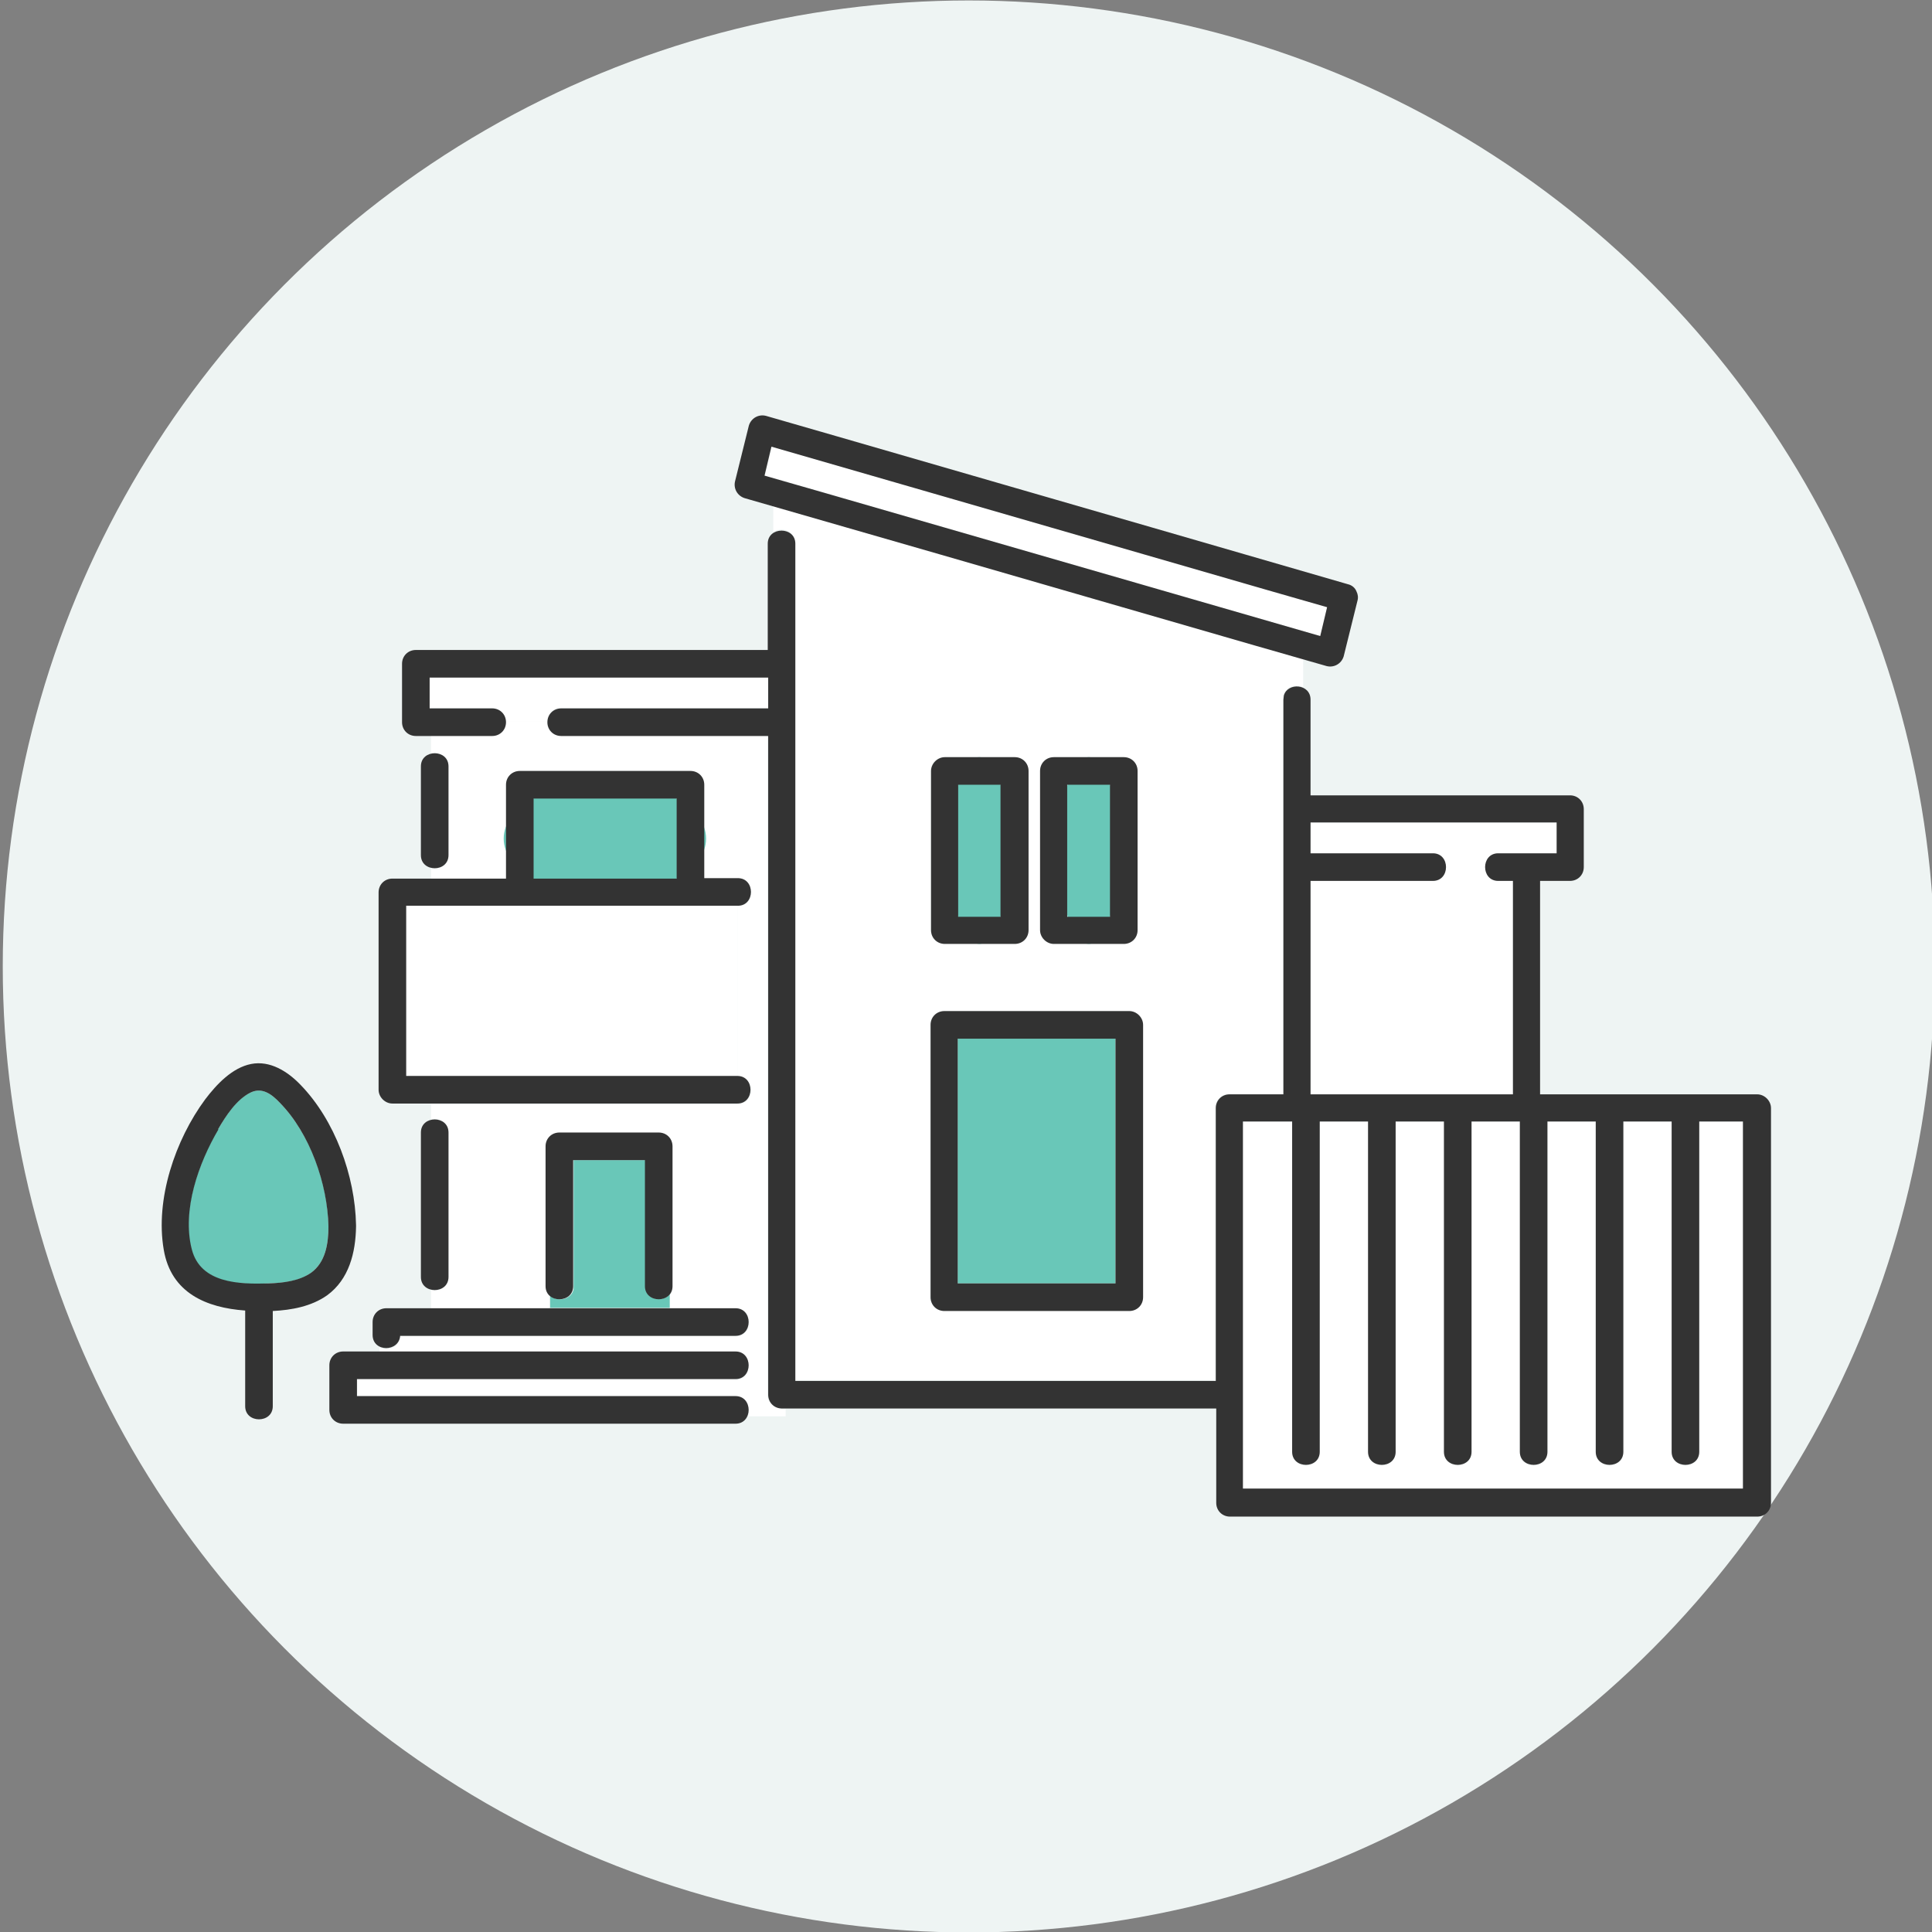
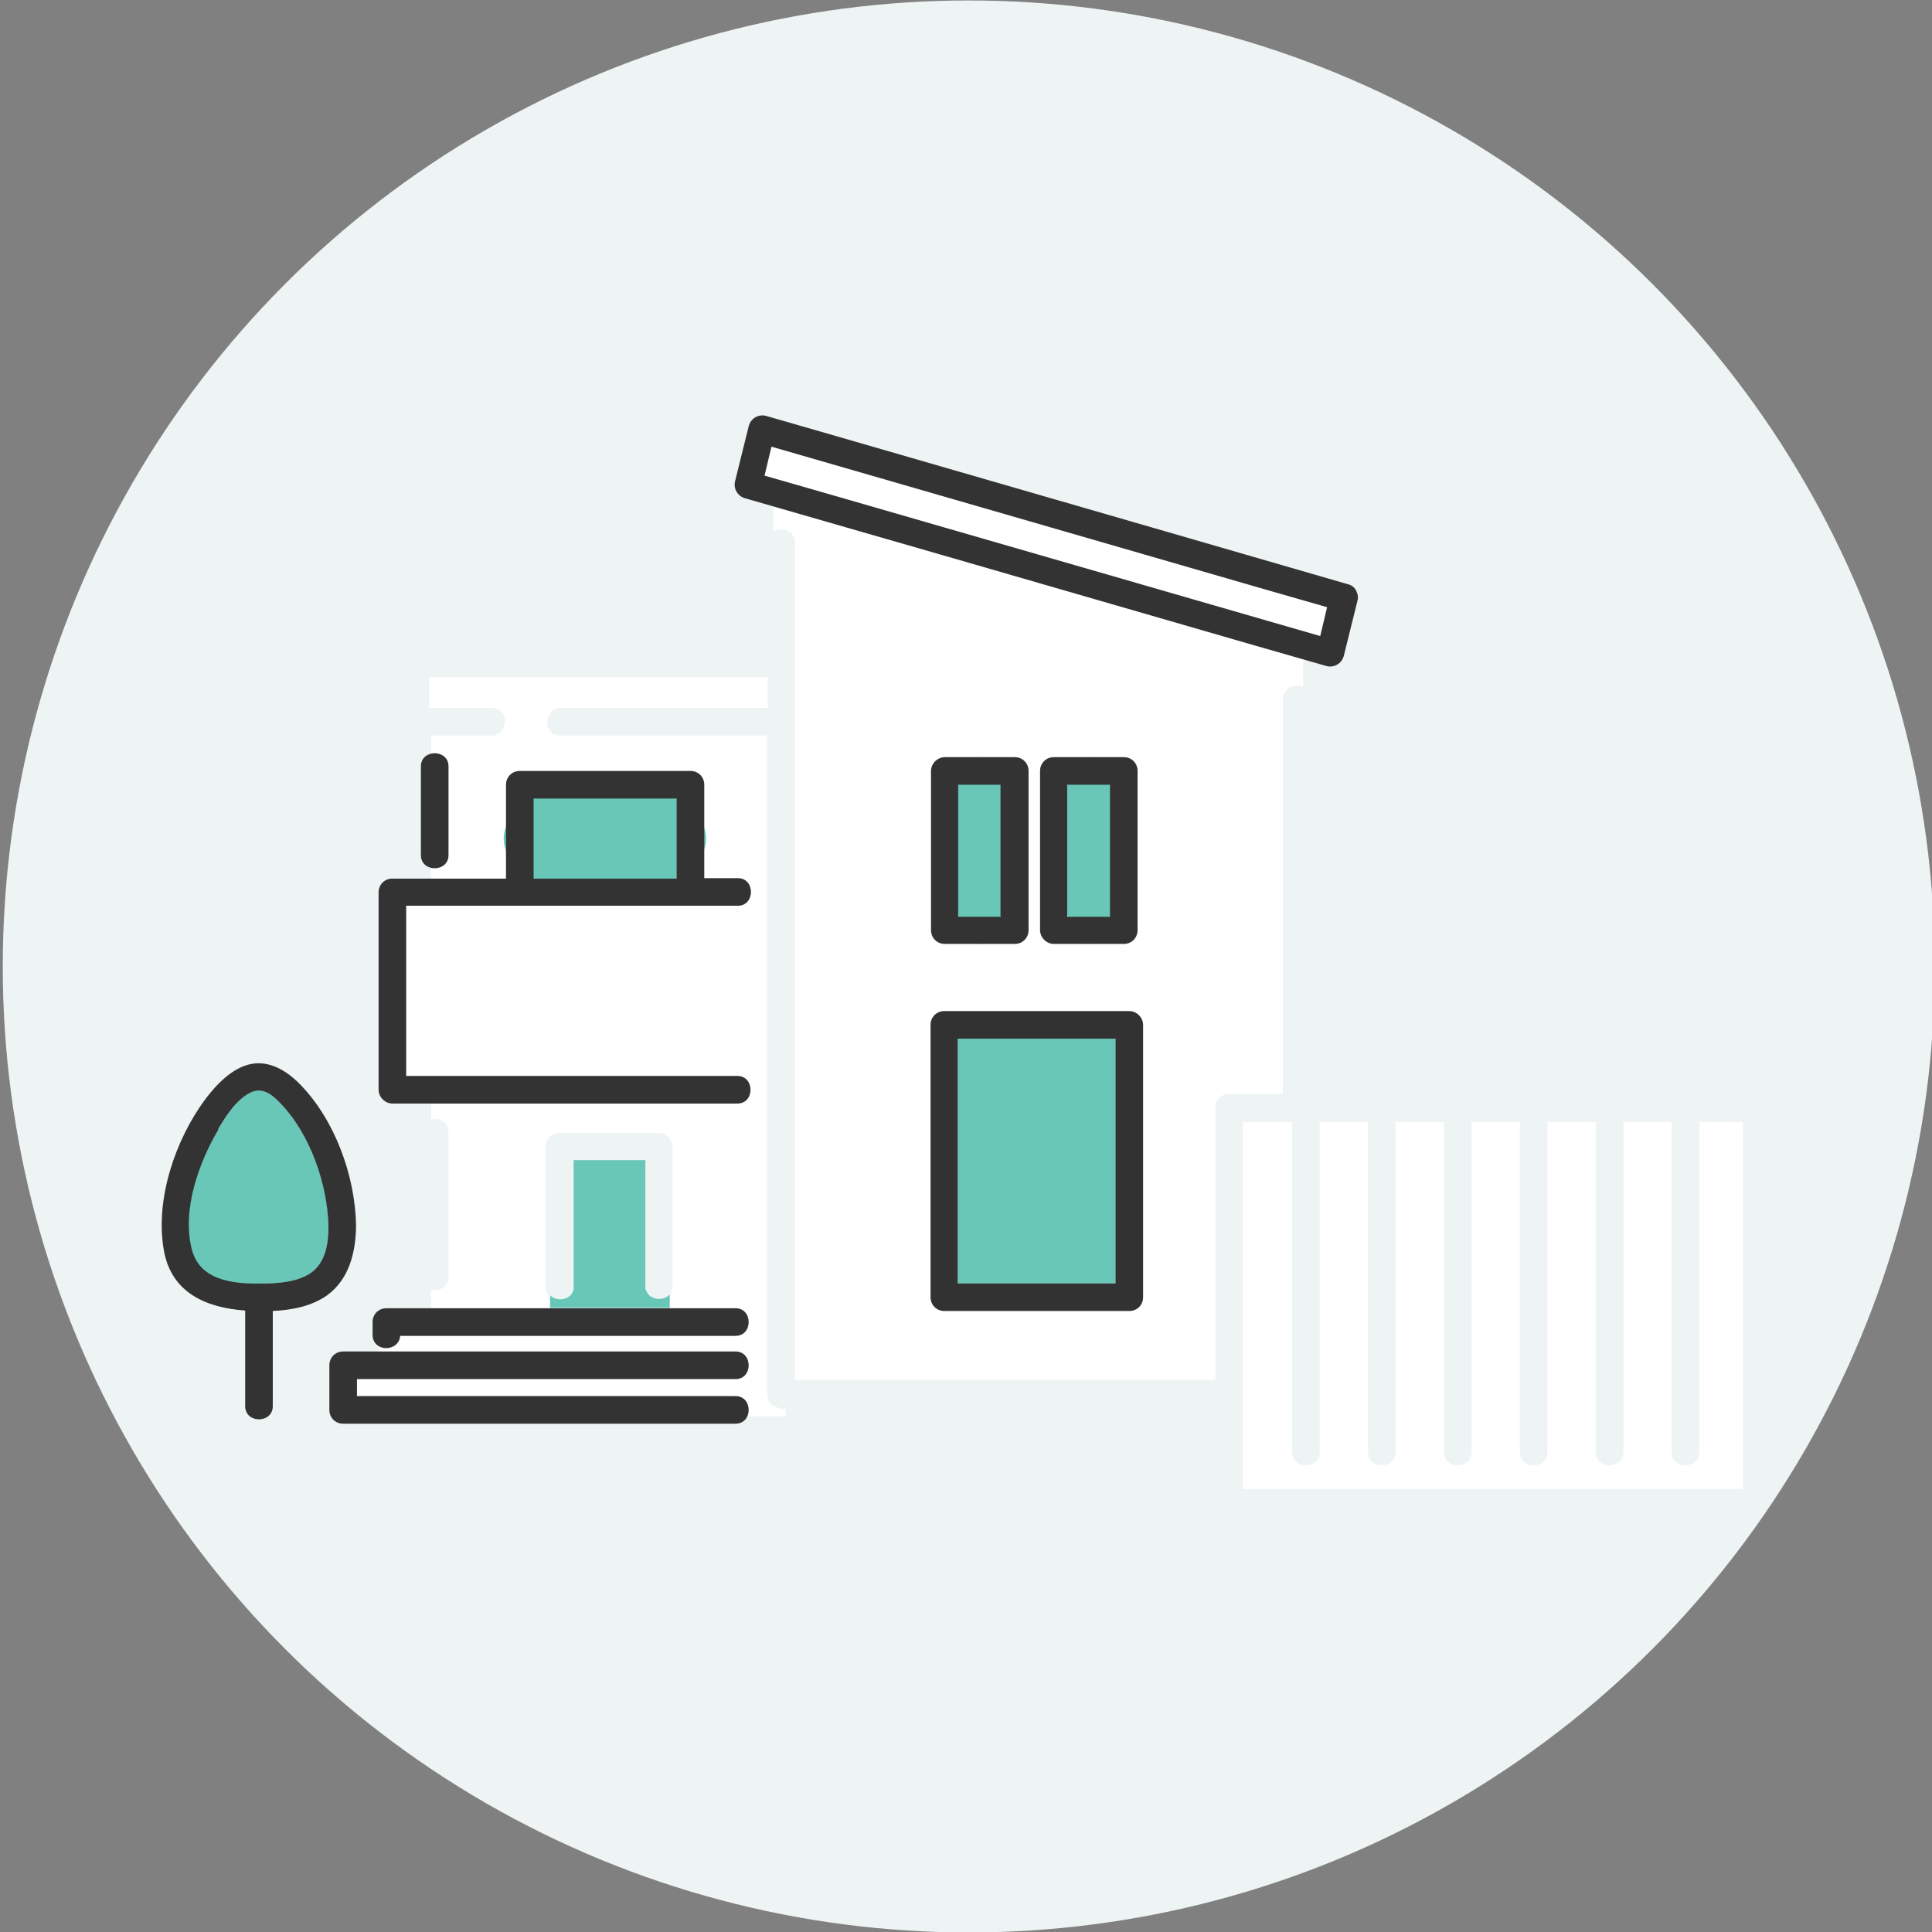
<svg xmlns="http://www.w3.org/2000/svg" id="_レイヤー_1" data-name="レイヤー 1" version="1.1" viewBox="0 0 420 420">
  <rect x="0" y="0" width="420" height="420" fill="#808080" stroke="none" />
  <defs>
    <style>
      .cls-1 {
        fill: #333;
      }

      .cls-1, .cls-2, .cls-3, .cls-4, .cls-5 {
        stroke-width: 0px;
      }

      .cls-2 {
        fill: #69c7b8;
      }

      .cls-3 {
        fill: #323232;
      }

      .cls-4 {
        fill: #eef4f3;
      }

      .cls-5 {
        fill: #fff;
      }
    </style>
  </defs>
  <circle class="cls-4" cx="210.6" cy="210.1" r="210" />
  <path class="cls-5" d="M272.7,140.3l-68.1-19.7-36.5-10.6v5.6c1.7-1.1,4.7-.4,4.7,2.4v182h91.4v-59.2c0-1.7,1.3-3,3-3h11.7v-85.8c0-.3,0-.6.1-.9.5-1.6,2.2-2.4,3.8-1.9.2,0,.4.1.5.2v-6.1l-10.7-3.1ZM247.3,167.6v34.6c0,1.7-1.3,3-3,3h-15.2c-1.7,0-3-1.3-3-3h0v-34.6c0-1.7,1.3-3,3-3h15.2c1.7,0,3,1.3,3,3ZM223.5,167.6v34.6c0,1.7-1.3,3-3,3h-15.2c-1.7,0-3-1.3-3-3h0v-34.6c0-1.7,1.3-3,3-3h15.2c1.6,0,3,1.4,3,3ZM248.4,230.2v51.8c0,1.7-1.3,3-3,3h-40.2c-1.7,0-3-1.3-3-3v-59.2c0-1.7,1.3-3,3-3h40.2c1.7,0,3,1.3,3,3v7.4Z" />
  <path class="cls-2" d="M140.3,280.4c0-.2,0-.5,0-.7v-27.5h-15.6v27.4c0,.2,0,.5,0,.7-.5,2.3-3.6,2.8-5.1,1.3v2.7h26.1v-3c-1.4,1.7-4.7,1.4-5.3-1Z" />
  <path class="cls-5" d="M169.8,306.1c-1.7,0-3-1.3-3-3v-143.2h-45c-1.6,0-2.8-1.2-2.9-2.8,0,0,0-.2,0-.2h-9.2c0,1.6-1.1,2.9-2.6,3,0,0-.2,0-.2,0h-13.2v3.9c1.5-.5,3.2.4,3.7,1.9,0,.3.1.6.1.9v19.3c0,1.6-1.3,2.9-2.9,2.9-.3,0-.6,0-.9-.1v2.3h16.3v-20.4c0-1.7,1.3-3,3-3h37.1c1.7,0,3,1.3,3,3v20.4h7.3c3.8,0,3.8,6,0,6v37c3.8,0,3.8,6,0,6h-66.7v3.4c1.5-.5,3.2.4,3.7,1.9,0,.3.1.6.1.9v31.4c0,1.6-1.3,2.9-2.9,2.9-.3,0-.6,0-.9-.1v4.1h25.7v-2.8c-.5-.5-.8-1.3-.8-2v-30.4c0-1.7,1.3-3,3-3h21.6c1.7,0,3,1.3,3,3v30.4c0,.7-.2,1.3-.6,1.8v3h14.4c3.8,0,3.8,6,0,6h-73c-.1,1.7-1.6,2.9-3.2,2.8-.5,0-.9-.2-1.3-.4v1.1h77.4c3.8,0,3.8,6,0,6v3.7c1.7,0,2.9,1.5,2.9,3.1,0,.4,0,.7-.2,1.1h8.2v-1.6h-1Z" />
-   <path class="cls-5" d="M328.9,237.9v-46.4h-3.2c-3.8,0-3.8-6,0-6h12.7v-6.7h-53.5v6.7h26.6c3.8,0,3.8,6,0,6h-26.6v46.4h44Z" />
-   <path class="cls-1" d="M91.5,246.2v31.4c0,3.8,6,3.8,6,0v-31.4c0-3.8-6-3.8-6,0Z" />
  <path class="cls-1" d="M97.5,185.9v-19.3c0-3.8-6-3.8-6,0v19.3c0,3.8,6,3.8,6,0Z" />
  <path class="cls-5" d="M121.9,153.9h45v-6.7h-73.6v6.7h13.6c1.6,0,2.8,1.2,2.9,2.8,0,0,0,.2,0,.2h9.2c0-1.6,1.1-2.9,2.6-3,0,0,.2,0,.2,0Z" />
  <ellipse class="cls-2" cx="131.5" cy="182.3" rx="22" ry="12.3" />
  <path class="cls-5" d="M150.9,196.9h-62.6v37h72.1v-37h-9.5Z" />
  <path class="cls-1" d="M85.3,239.9h75c3.8,0,3.8-6,0-6h-72v-37h72.1c3.8,0,3.8-6,0-6h-7.3v-20.3c0-1.7-1.3-3-3-3h-37.1c-1.7,0-3,1.3-3,3v20.4h-24.7c-1.7,0-3,1.3-3,3v42.9c0,1.6,1.4,3,3,3ZM116,191v-17.4h31.1v17.4h-31.1Z" />
  <ellipse class="cls-2" cx="212.9" cy="184.9" rx="6.5" ry="20.3" />
  <path class="cls-1" d="M202.4,167.6v34.6c0,1.7,1.3,3,3,3h15.2c1.7,0,3-1.3,3-3h0v-34.6c0-1.7-1.3-3-3-3h-15.2c-1.6,0-3,1.4-3,3ZM217.5,199.3h-9.2v-28.7h9.2v28.7Z" />
  <ellipse class="cls-2" cx="236.7" cy="184.9" rx="6.5" ry="20.3" />
  <path class="cls-1" d="M229.1,205.2h15.2c1.7,0,3-1.3,3-3v-34.6c0-1.7-1.3-3-3-3h-15.2c-1.7,0-3,1.3-3,3v34.6c0,1.6,1.4,3,3,3ZM232.1,170.6h9.2v28.7h-9.3v-28.7Z" />
  <path class="cls-5" d="M207.6,108.6l-39.8-11.5c-.5,2.1-1,4.2-1.5,6.3l12.9,3.7,68.1,19.7,39.8,11.5c.5-2.1,1-4.2,1.5-6.3l-12.9-3.7-68.2-19.7Z" />
  <path class="cls-1" d="M161.9,108.3l42.7,12.3,68.1,19.7,15.7,4.5c1.6.4,3.2-.5,3.7-2.1l3-12.1c.2-.7.1-1.4-.2-2-.3-.8-1-1.4-1.9-1.6l-42.8-12.4-68.1-19.7-15.6-4.5c-1.6-.4-3.2.5-3.7,2.1l-3,12.1c-.4,1.6.5,3.2,2.1,3.7ZM287.1,138.3l-39.8-11.5-68.2-19.7-12.9-3.7c.5-2.1,1-4.2,1.5-6.3l39.8,11.5,68.1,19.7,12.9,3.7c-.5,2.1-1,4.2-1.5,6.3Z" />
  <path class="cls-2" d="M242.5,279v-53.2h-34.3v53.2h34.3Z" />
  <path class="cls-3" d="M245.5,219.8h-40.2c-1.7,0-3,1.3-3,3v59.2c0,1.7,1.3,3,3,3h40.2c1.7,0,3-1.3,3-3v-59.2c0-1.6-1.4-3-3-3ZM208.2,225.8h34.3v53.2h-34.3v-53.3h0Z" />
  <path class="cls-2" d="M58.4,279c3.1-.1,6.6-.4,9.2-2.3,3.2-2.3,3.8-6.4,3.8-10.1-.1-9.2-4-20.2-10.6-26.9-1.7-1.8-3.8-3.4-6.3-2.2-3.2,1.5-5.4,5.1-7.1,8-4.2,7.3-8,17.6-5.8,26.1,2,7.5,10.3,7.7,16.7,7.4Z" />
  <path class="cls-1" d="M53.3,284.9v20.8c0,3.8,6,3.8,6,0v-20.7c4.1-.2,8.4-1,11.8-3.4,4.8-3.5,6.2-9.3,6.3-14.9,0-.1,0-.2,0-.4-.2-10.7-4.6-22.8-12.1-30.5-2.8-2.9-6.6-5.3-10.7-4.5s-7.5,4.4-10,7.7c-6.5,8.8-10.9,21.7-9,32.7,1.6,9.4,9.3,12.6,17.7,13.2ZM47.4,245.5c1.7-2.9,4-6.5,7.1-8,2.5-1.2,4.6.4,6.3,2.2,6.6,6.7,10.4,17.7,10.6,26.9,0,3.7-.6,7.8-3.8,10.1-2.6,1.8-6.1,2.2-9.2,2.3-6.4.2-14.8,0-16.7-7.4-2.2-8.5,1.5-18.8,5.8-26.1Z" />
  <path class="cls-5" d="M378.9,316v-72.1h-9.5v71.8c0,3.8-6,3.8-6,0v-71.8h-10.5v71.8c0,3.8-6,3.8-6,0v-71.8h-10.5v71.8c0,3.8-6,3.8-6,0v-71.8h-10.5v71.8c0,3.8-6,3.8-6,0v-71.8h-10.5v71.8c0,3.8-6,3.8-6,0v-71.8h-10.5v71.8c0,3.8-6,3.8-6,0v-71.8h-10.7v79.8h108.7v-7.6Z" />
-   <path class="cls-1" d="M381.9,237.9h-47.1v-46.4h6.5c1.7,0,3-1.3,3-3v-12.6c0-1.7-1.3-3-3-3h-56.4v-20.8c0-3.5-5-3.8-5.8-.9,0,.3-.1.6-.1.9v85.8h-11.7c-1.7,0-3,1.3-3,3v59.3h-91.4V118.2c0-3.8-6-3.8-6,0v23.1h-76.5c-1.7,0-3,1.3-3,3v12.7c0,1.7,1.3,3,3,3h16.6c1.7,0,3-1.3,3-3s-1.3-3-3-3h-13.6v-6.7h73.6v6.7h-45c-1.7,0-3,1.3-3,3s1.3,3,3,3h45v143.2c0,1.7,1.3,3,3,3h94.4v20.5c0,1.7,1.3,3,3,3h114.6c1.7,0,3-1.3,3-3v-85.8c0-1.6-1.4-3-3-3ZM281.4,323.6h-11.2v-79.8h10.7v71.8c0,3.8,6,3.8,6,0v-71.8h10.5v71.8c0,3.8,6,3.8,6,0v-71.8h10.5v71.8c0,3.8,6,3.8,6,0v-71.8h10.5v71.8c0,3.8,6,3.8,6,0v-71.8h10.5v71.8c0,3.8,6,3.8,6,0v-71.8h10.5v71.8c0,3.8,6,3.8,6,0v-71.8h9.5v79.8h-97.8ZM301.9,191.5h9.6c3.8,0,3.8-6,0-6h-26.6v-6.7h53.5v6.7h-12.7c-3.8,0-3.8,6,0,6h3.2v46.4h-44v-46.4h17Z" />
-   <path class="cls-3" d="M146.2,279.6v-30.4c0-1.7-1.3-3-3-3h-21.6c-1.7,0-3,1.3-3,3v30.4c0,3.8,6,3.8,6,0v-27.4h15.6v27.4c0,3.8,6,3.8,6,0Z" />
  <path class="cls-1" d="M87,290.4h72.9c3.8,0,3.8-6,0-6h-75.9c-1.7,0-3,1.3-3,3v2.8c0,3.8,5.8,3.8,6,.1Z" />
  <path class="cls-5" d="M149.5,299.8h-71.8v3.7h82.3v-3.7h-10.4Z" />
  <path class="cls-1" d="M77.6,303.5v-3.7h82.3c3.8,0,3.8-6,0-6h-85.3c-1.7,0-3,1.3-3,3v9.7c0,1.7,1.3,3,3,3h85.3c3.8,0,3.8-6,0-6h-82.3Z" />
</svg>